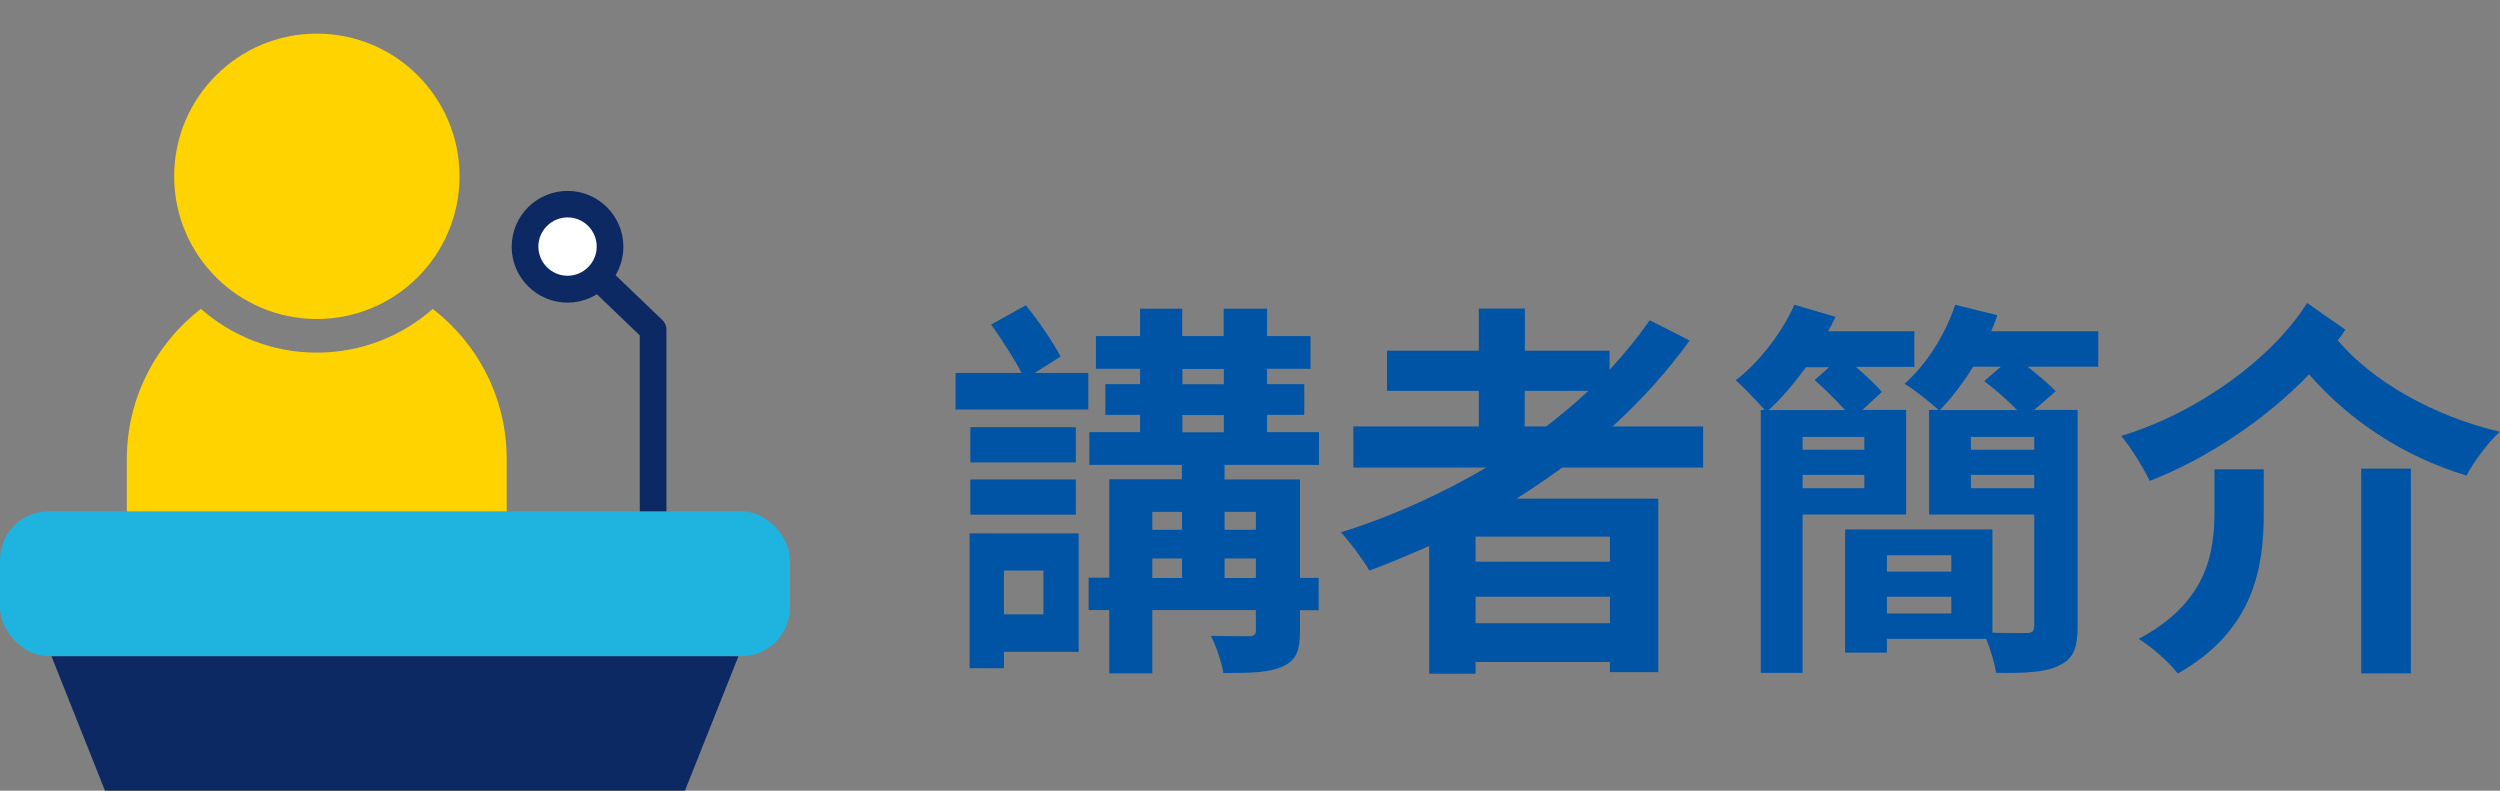
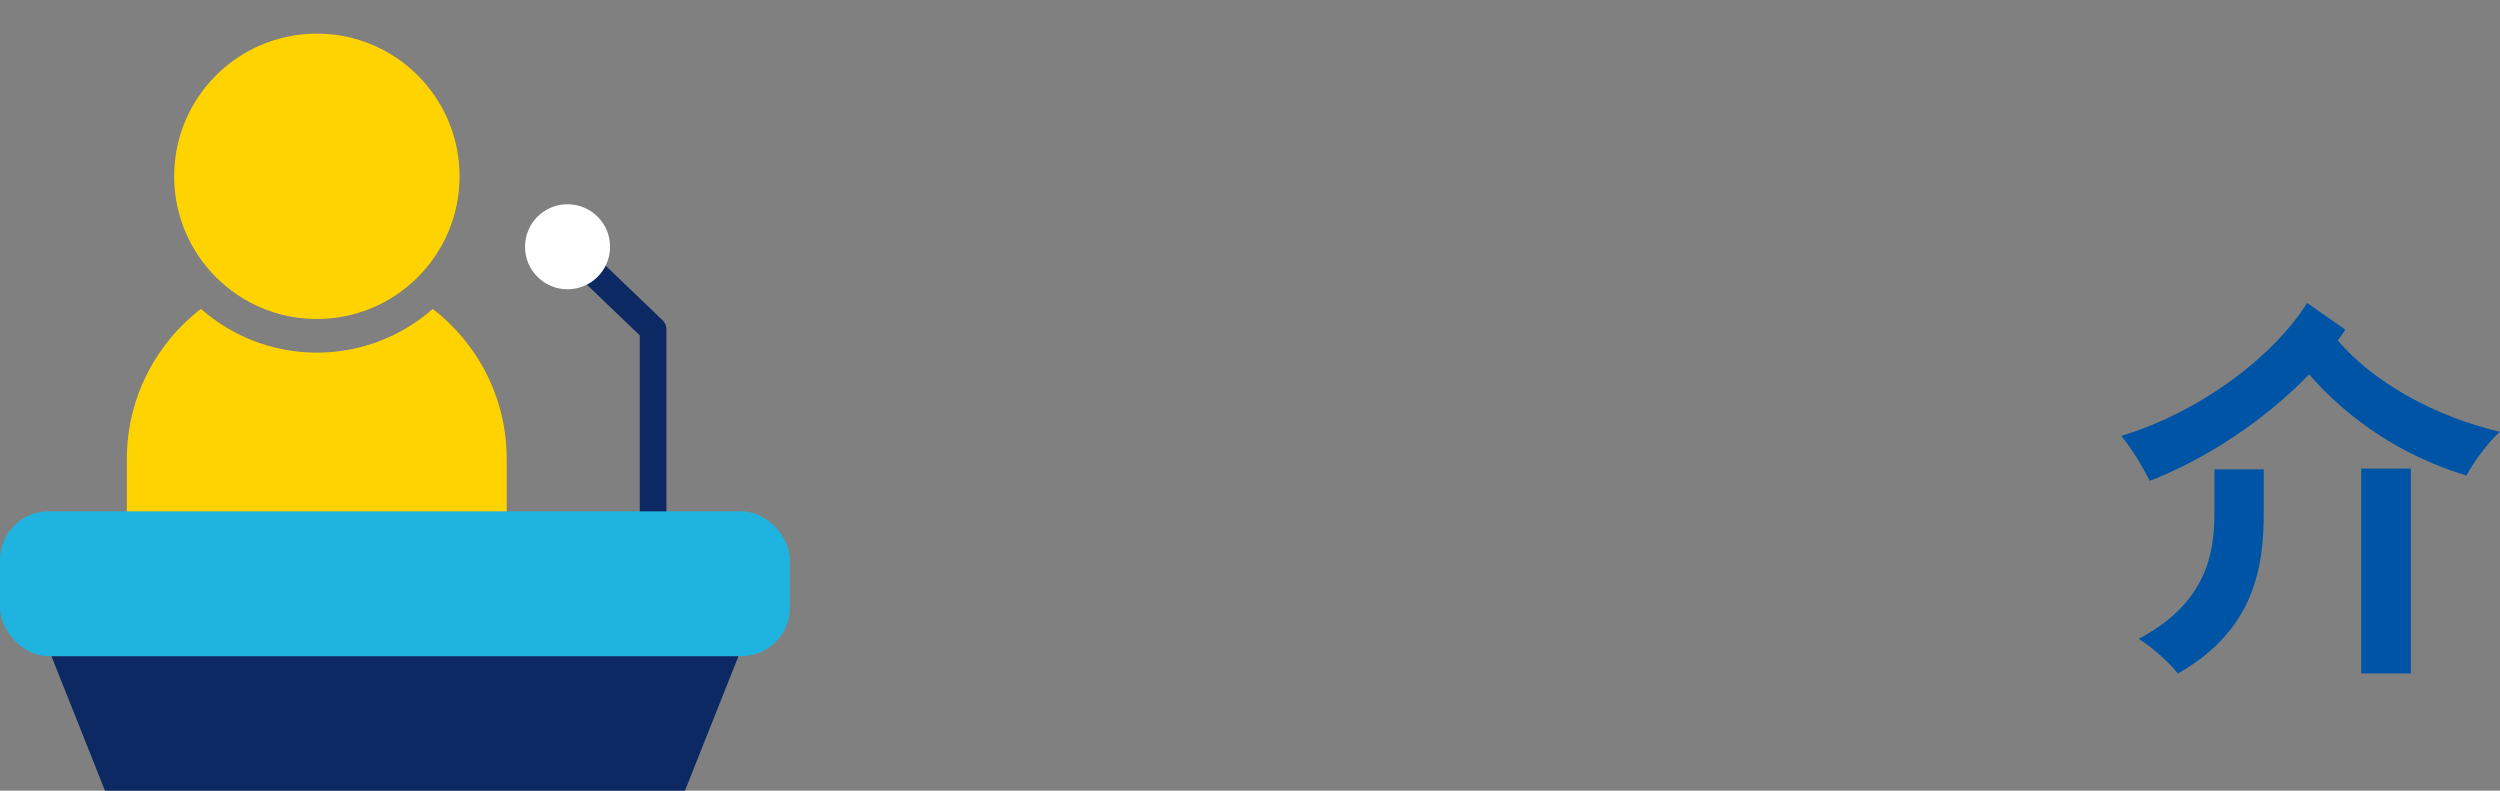
<svg xmlns="http://www.w3.org/2000/svg" id="Layer_1" viewBox="0 0 140.52 44.44">
  <rect x="0" y="0" width="140.52" height="44.44" fill="#808080" stroke="none" />
  <defs>
    <style>.cls-1{fill:#0c2963;}.cls-2{fill:#ffd300;}.cls-3{fill:#fff;}.cls-4{fill:none;stroke:#0c2963;stroke-linecap:round;stroke-linejoin:round;stroke-width:1.5px;}.cls-5{fill:#1fb3e0;}.cls-6{fill:#0054a5;}</style>
  </defs>
  <polyline class="cls-4" points="32.11 14.12 36.71 18.53 36.71 30.96" />
  <path class="cls-3" d="M31.9,16.26c-1.32,0-2.39-1.07-2.39-2.39s1.07-2.39,2.39-2.39,2.39,1.07,2.39,2.39-1.07,2.39-2.39,2.39Z" />
-   <path class="cls-1" d="M31.9,12.22c.91,0,1.64.74,1.64,1.64s-.74,1.64-1.64,1.64-1.64-.74-1.64-1.64.74-1.64,1.64-1.64M31.9,10.73c-1.73,0-3.14,1.41-3.14,3.14s1.41,3.14,3.14,3.14,3.14-1.41,3.14-3.14-1.41-3.14-3.14-3.14h0Z" />
-   <path class="cls-6" d="M61.17,23.02h-7.46v-2.06h3.71c-.42-.81-1.12-1.89-1.71-2.72l1.95-1.08c.72.88,1.54,2.09,1.95,2.88l-1.45.92h3.01v2.06ZM60.62,36.64h-4.19v.92h-1.93v-7.58h6.13v6.65ZM60.47,25.99h-5.93v-1.98h5.93v1.98ZM54.54,26.95h5.93v1.98h-5.93v-1.98ZM56.43,32.07v2.46h2.22v-2.46h-2.22ZM68.83,26.14v.81h4.24v5.53h1.05v1.82h-1.05v1.16c0,1.1-.2,1.65-.97,2-.75.35-1.82.37-3.34.37-.09-.61-.4-1.51-.7-2.09.9.02,1.84.02,2.13.02.31,0,.4-.09.4-.33v-1.14h-5.82v3.56h-2.42v-3.56h-1.16v-1.82h1.16v-5.53h4.08v-.81h-5.2v-1.84h2.85v-.97h-1.95v-1.73h1.95v-.86h-2.48v-1.84h2.48v-1.54h2.37v1.54h2.33v-1.54h2.44v1.54h2.44v1.84h-2.44v.86h2.09v1.73h-2.09v.97h2.92v1.84h-5.31ZM64.77,28.77v1.01h1.67v-1.01h-1.67ZM64.77,32.49h1.67v-1.1h-1.67v1.1ZM66.46,21.6h2.33v-.86h-2.33v.86ZM66.46,24.3h2.33v-.97h-2.33v.97ZM68.83,28.77v1.01h1.76v-1.01h-1.76ZM70.59,32.49v-1.1h-1.76v1.1h1.76Z" />
-   <path class="cls-6" d="M87.83,26.27c-.86.61-1.69,1.19-2.59,1.76h7.97v9.75h-2.72v-.57h-7.55v.66h-2.61v-7.18c-1.1.48-2.24.97-3.36,1.38-.33-.57-1.1-1.62-1.6-2.15,2.88-.9,5.64-2.15,8.17-3.64h-7.47v-2.31h7.05v-2h-5.16v-2.26h5.16v-2.37h2.59v2.37h4.76v1.08c.83-.9,1.58-1.82,2.26-2.79l2.24,1.14c-1.25,1.74-2.72,3.36-4.33,4.83h5.09v2.31h-7.9ZM90.49,30.16h-7.55v1.41h7.55v-1.41ZM90.49,35.03v-1.49h-7.55v1.49h7.55ZM85.7,23.97h1.21c.83-.64,1.62-1.3,2.37-2h-3.58v2Z" />
-   <path class="cls-6" d="M101.32,28.93v8.89h-2.35v-14.78h.22c-.4-.46-1.19-1.27-1.62-1.67,1.32-1.03,2.57-2.63,3.29-4.24l2.31.68c-.13.26-.26.55-.42.81h4.85v2h-3.29c.57.48,1.14,1.03,1.47,1.41l-1.1,1.01h2.46v5.88h-5.82ZM101.52,20.63c-.68.92-1.38,1.76-2.11,2.42h4.3c-.5-.55-1.19-1.23-1.71-1.69l.81-.72h-1.3ZM104.79,24.56h-3.47v.72h3.47v-.72ZM104.79,27.44v-.75h-3.47v.75h3.47ZM117.94,20.61h-3.97c.59.48,1.21.99,1.58,1.38l-1.21,1.05h2.44v12.16c0,1.21-.24,1.84-1.03,2.2-.77.4-1.93.44-3.56.42-.07-.55-.31-1.3-.55-1.91h-5.58v.77h-2.35v-6.92h8.28v5.8c.83.04,1.65.02,1.91.02.33,0,.44-.09.44-.42v-6.24h-5.91v-5.88h.53c-.46-.42-1.38-1.16-1.91-1.47,1.23-1.08,2.28-2.74,2.85-4.44l2.37.59c-.11.31-.22.59-.35.9h6.02v1.98ZM106.06,31.21v.92h3.62v-.92h-3.62ZM109.68,34.48v-.94h-3.62v.94h3.62ZM113.37,23.04c-.53-.55-1.27-1.19-1.84-1.62l.94-.81h-1.56c-.59.94-1.23,1.78-1.87,2.44h4.33ZM114.34,25.28v-.72h-3.56v.72h3.56ZM114.34,27.44v-.75h-3.56v.75h3.56Z" />
  <path class="cls-6" d="M131.82,18.54c-.13.2-.26.4-.42.59,1.95,2.31,5.38,4.26,9.11,5.14-.64.57-1.49,1.71-1.87,2.46-3.51-1.05-6.61-3.1-8.85-5.69-2.42,2.52-5.73,4.74-8.96,5.99-.35-.72-1.01-1.82-1.6-2.53,4.19-1.25,8.43-4.28,10.45-7.47l2.13,1.49ZM124.47,26.38h2.77v2.48c0,2.92-.48,6.54-4.83,9-.46-.62-1.49-1.52-2.2-1.95,3.84-2.04,4.26-4.83,4.26-7.11v-2.42ZM132.72,26.34h2.79v11.51h-2.79v-11.51Z" />
  <path class="cls-2" d="M24.33,17.36c-1.74,1.53-4.02,2.46-6.52,2.46s-4.78-.93-6.52-2.46c-2.52,1.95-4.16,5-4.16,8.44v6.82c0,.59.47,1.06,1.06,1.06h19.23c.59,0,1.06-.47,1.06-1.06v-6.82c0-3.44-1.63-6.49-4.16-8.44Z" />
  <circle class="cls-2" cx="17.81" cy="9.91" r="8.02" />
  <polygon class="cls-1" points="38.5 44.44 5.9 44.44 2.89 36.88 41.51 36.88 38.5 44.44" />
  <rect class="cls-5" y="28.74" width="44.4" height="8.14" rx="2.73" ry="2.73" />
</svg>